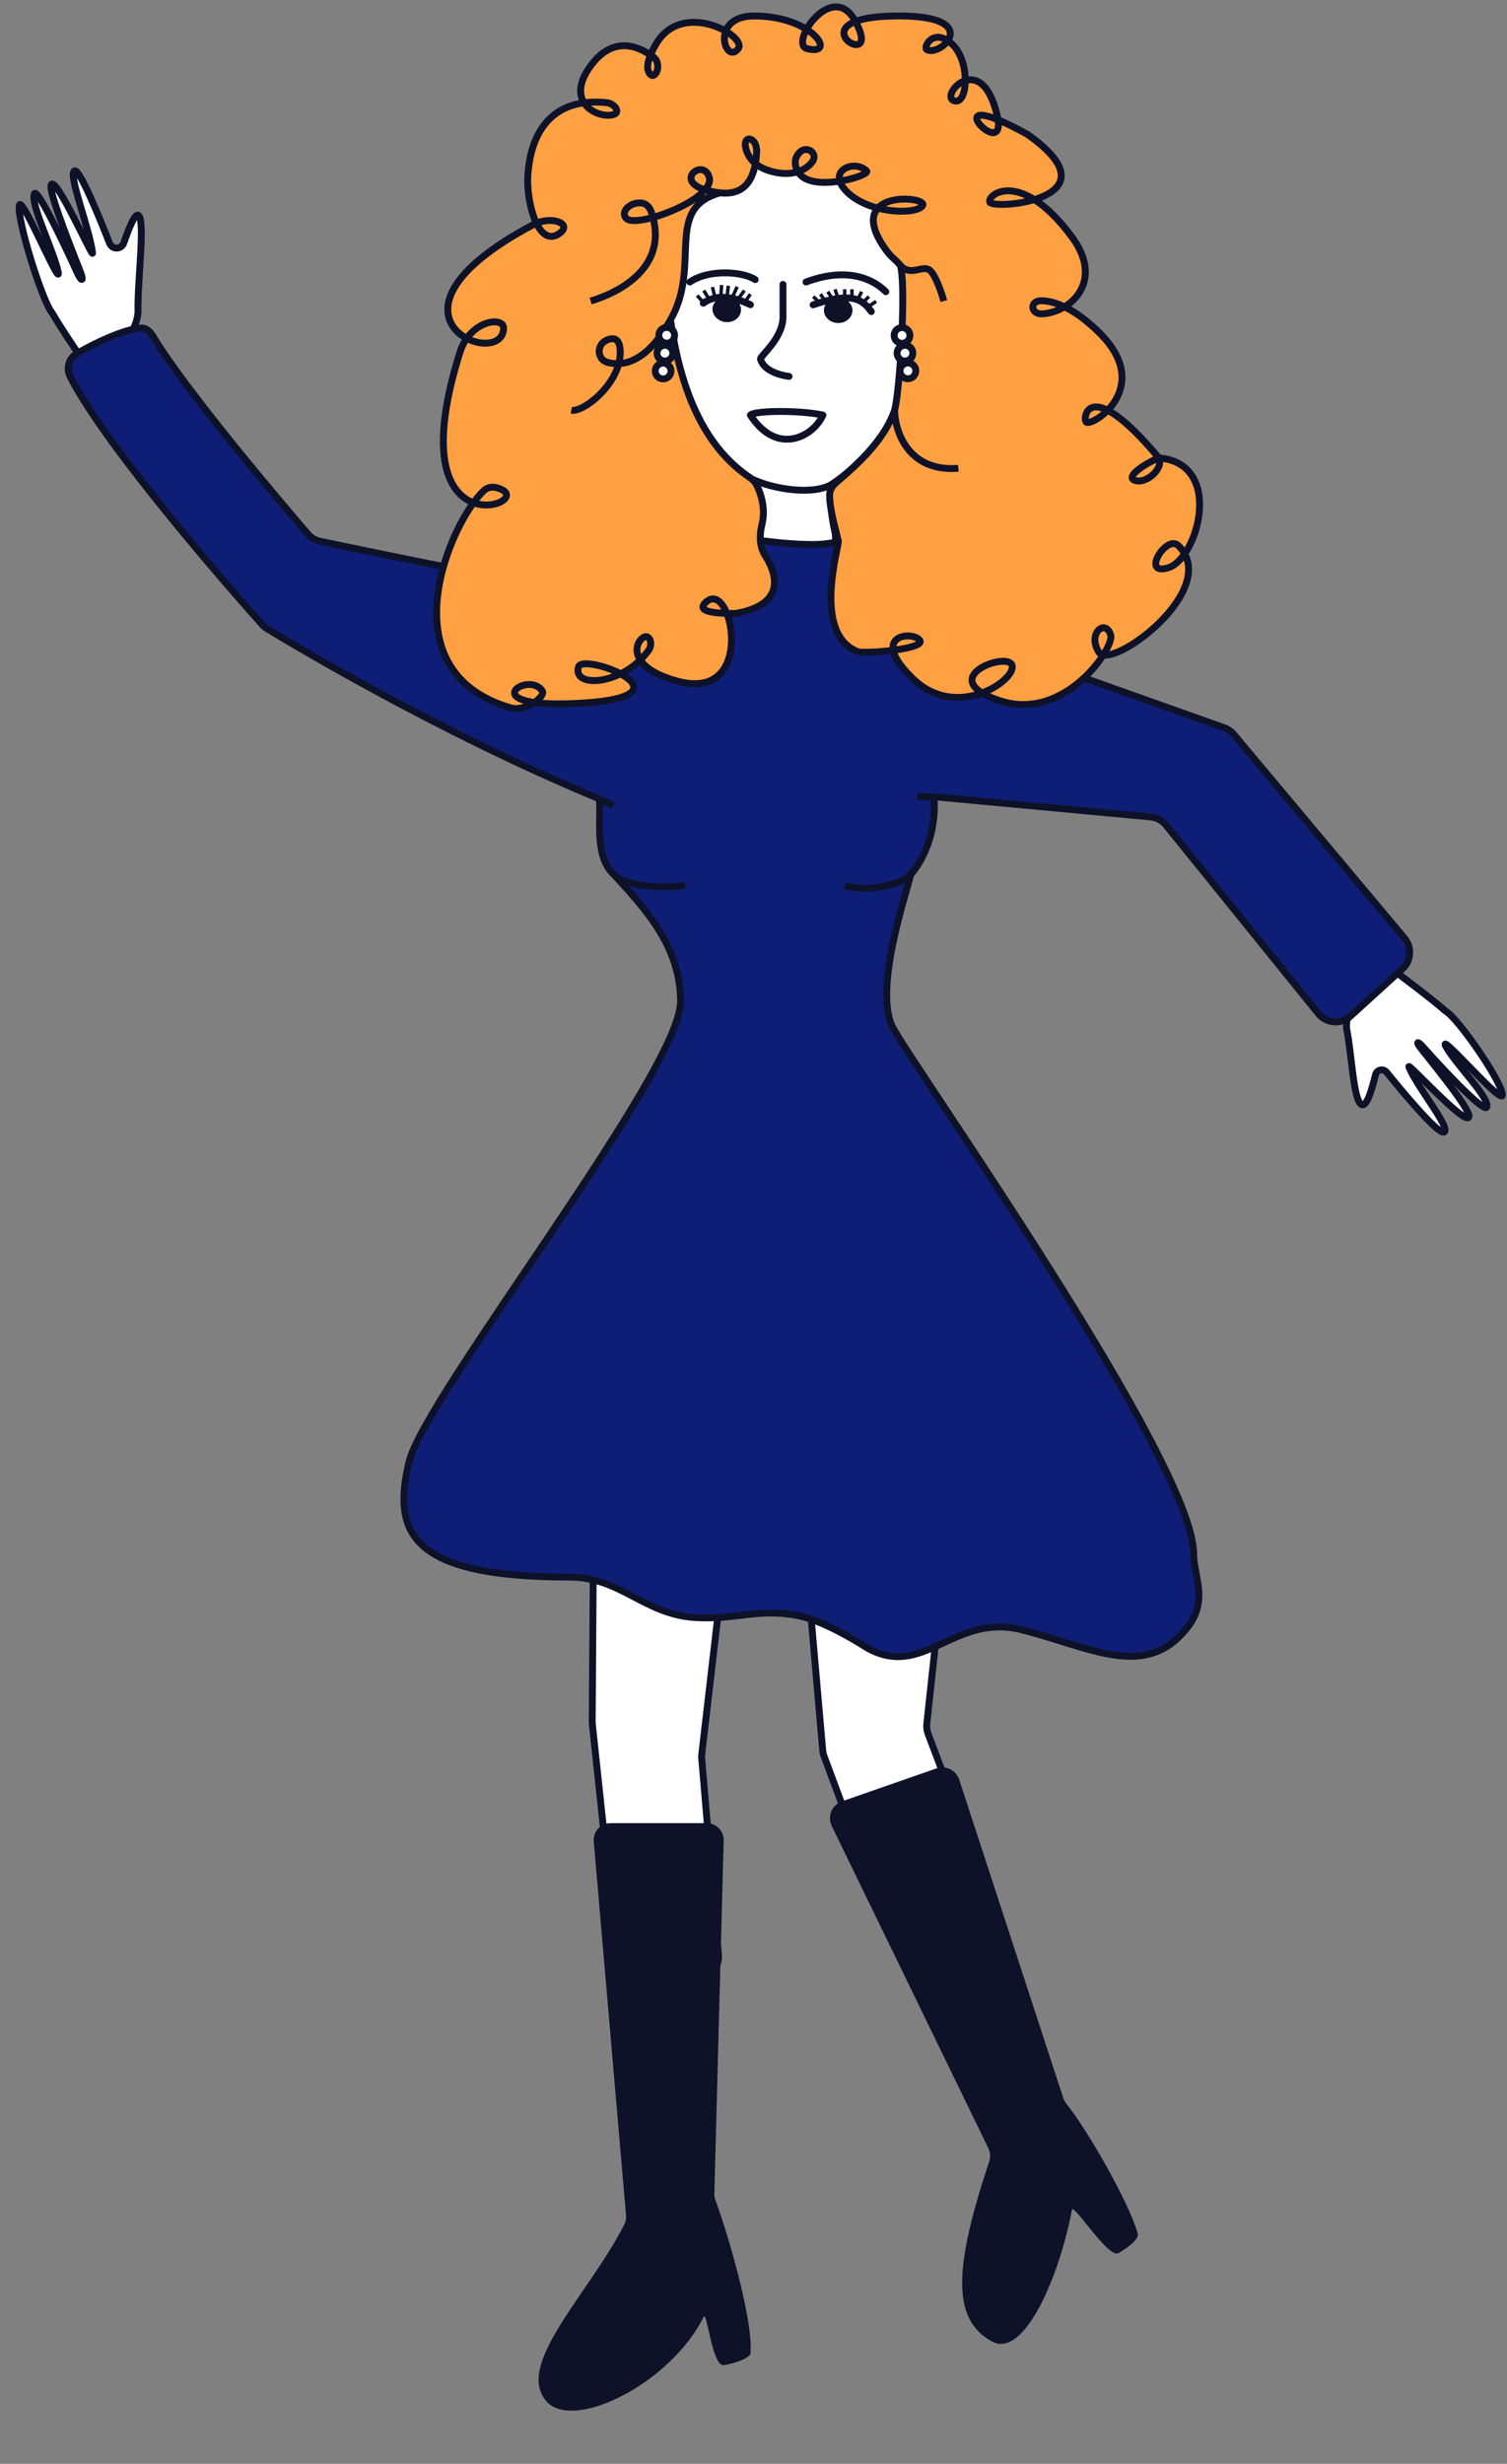
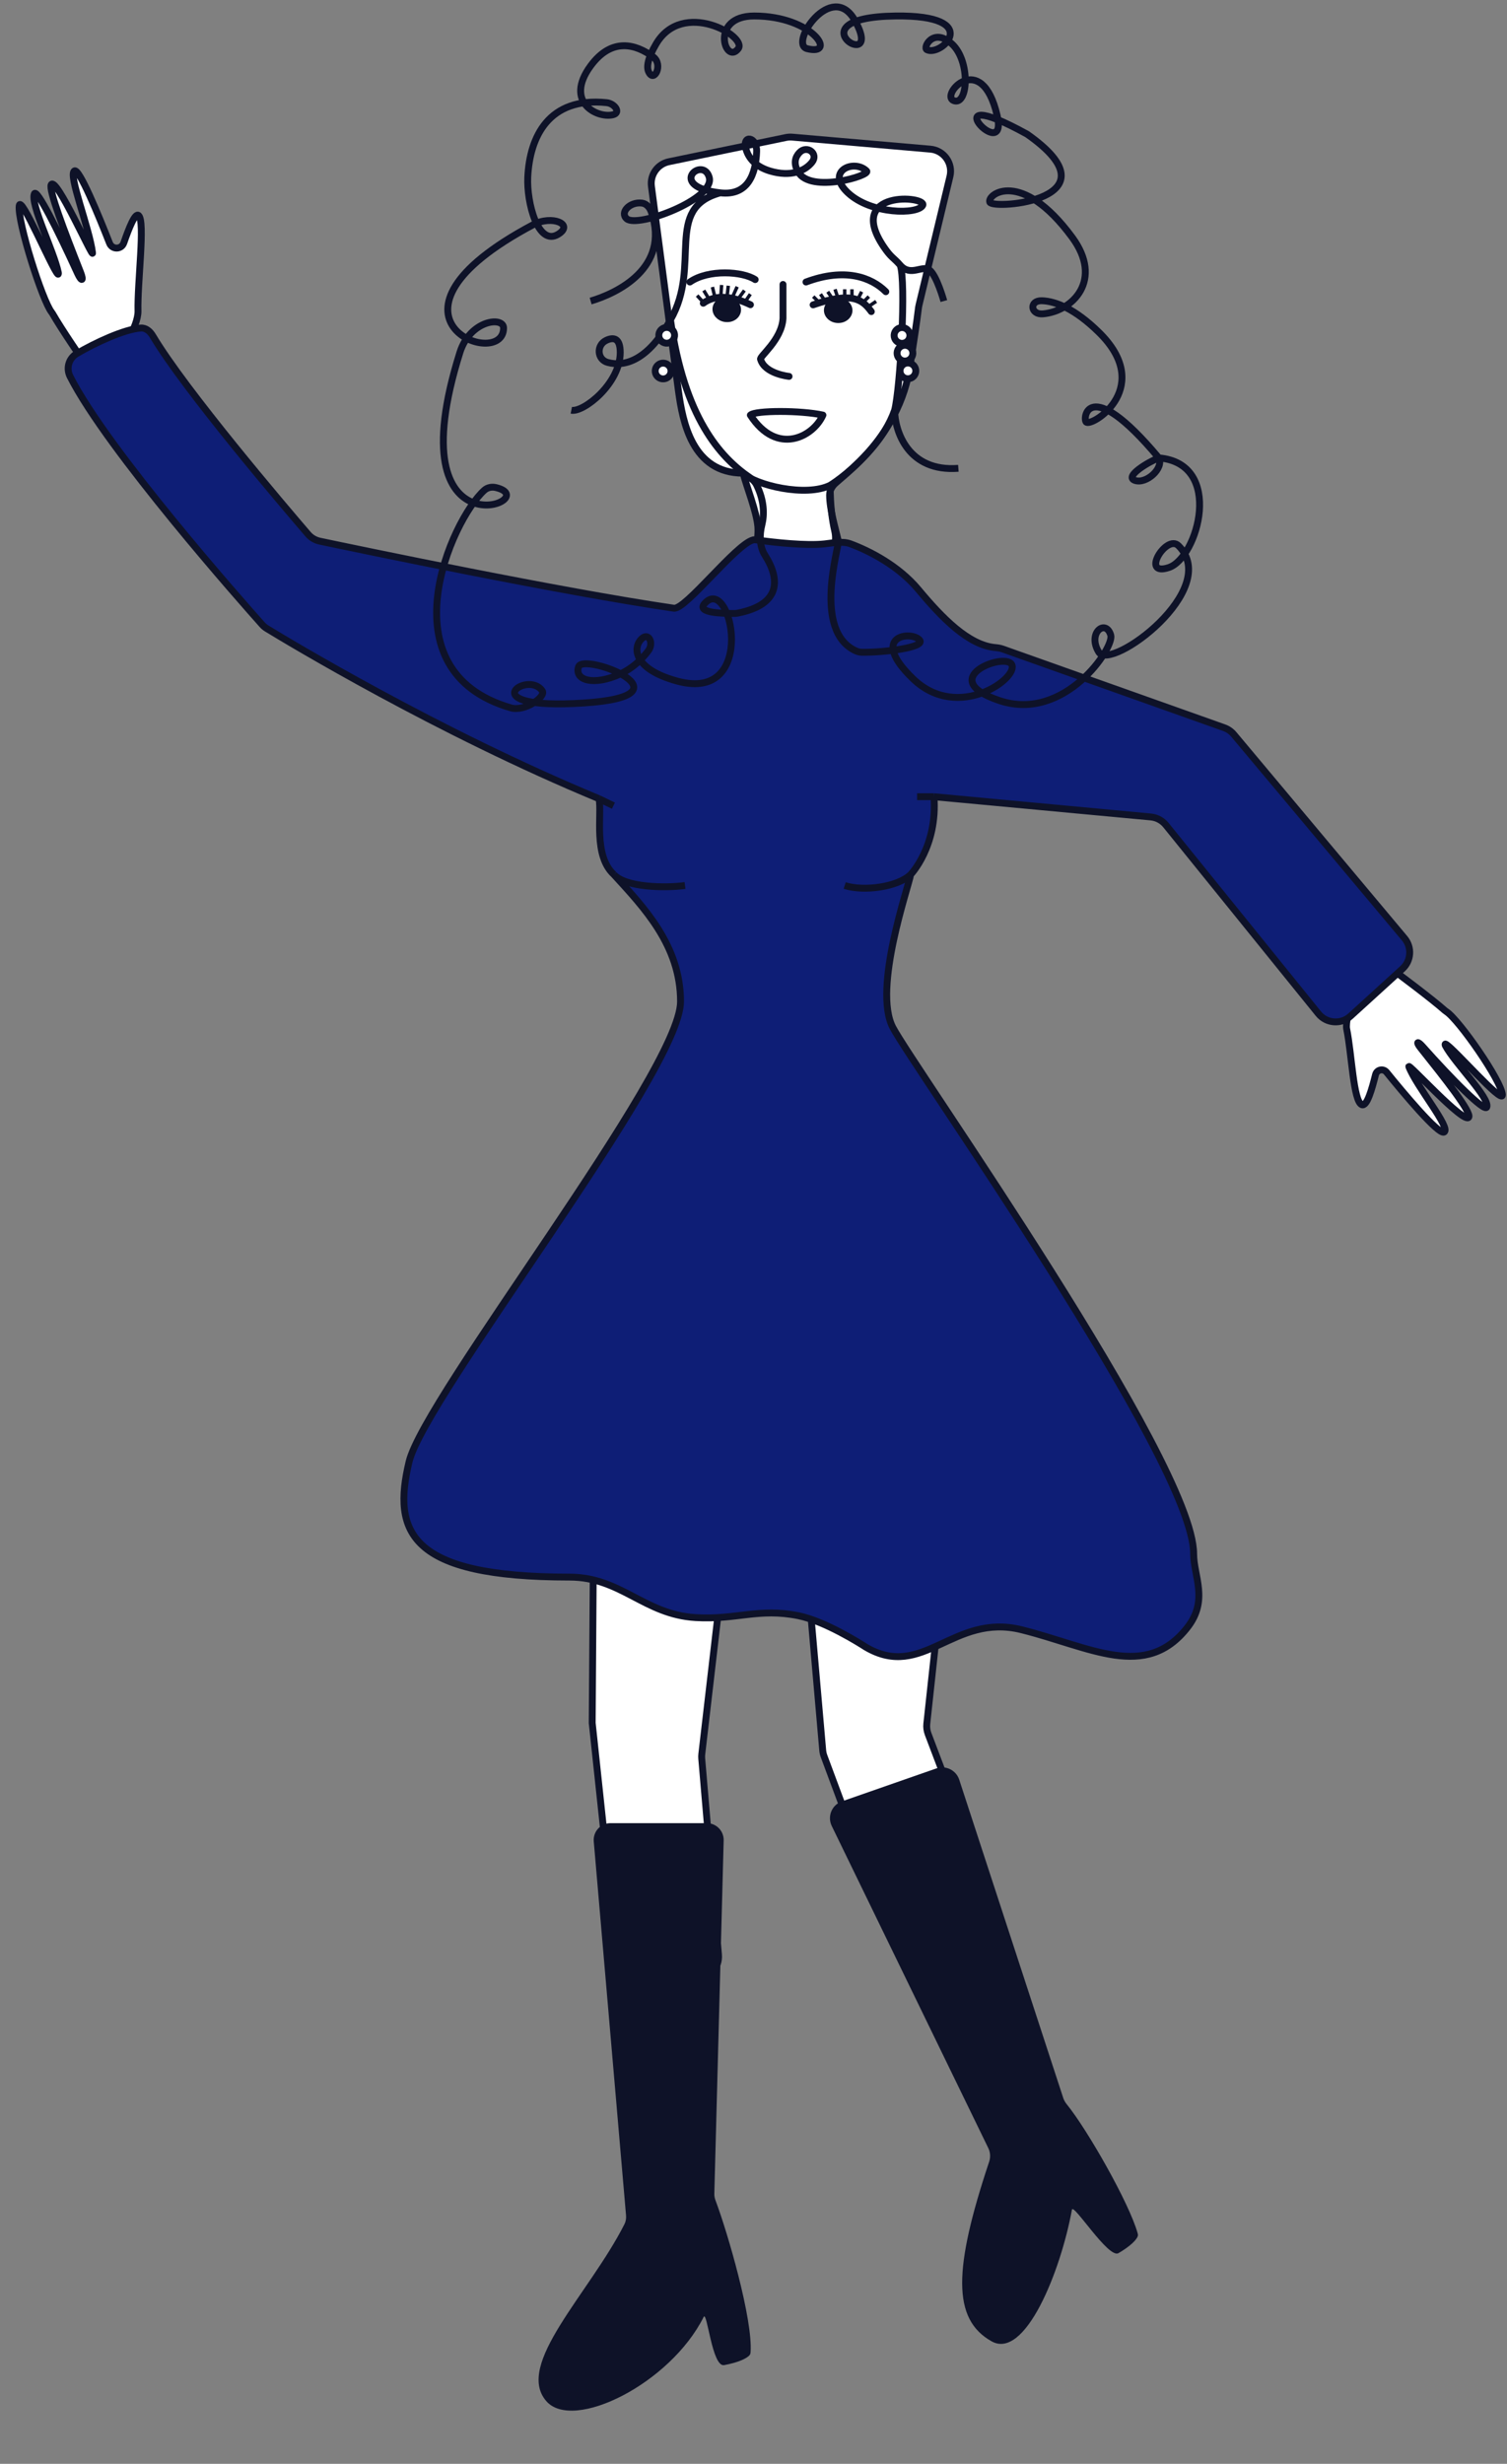
<svg xmlns="http://www.w3.org/2000/svg" width="219" height="358" viewBox="0 0 219 358" fill="none">
  <rect x="0" y="0" width="219" height="358" fill="#808080" stroke="none" />
  <path d="M120.644 70.509C120.644 73.484 120.949 75.665 121.287 77.081C121.495 77.948 121.488 78.877 121.068 79.664C118.377 84.703 113.399 90.137 110.247 80.358C109.87 79.189 110.239 77.752 110.132 76.528C109.936 74.291 108.532 70.819 107.988 68.752C100.564 68.752 99.209 61.213 98.606 56.912L97.247 46.726L94.667 27.07C94.447 25.398 95.555 23.84 97.206 23.498L114.206 19.981C114.512 19.918 114.826 19.899 115.137 19.926L135.199 21.671C137.16 21.841 138.511 23.717 138.05 25.631L133.554 44.317C133.494 44.564 133.461 44.816 133.433 45.068C133.287 46.397 132.664 50.489 132.333 52.611C130.884 64.382 120.644 70.509 120.644 70.509Z" fill="white" />
  <path d="M120.644 70.509C120.644 73.484 120.949 75.665 121.287 77.081C121.495 77.948 121.488 78.877 121.068 79.664C118.377 84.703 113.399 90.137 110.247 80.358C109.87 79.189 110.239 77.752 110.132 76.528C109.936 74.291 108.532 70.819 107.988 68.752M120.644 70.509C117.128 72.267 109.795 70.501 107.988 68.752M120.644 70.509C120.644 70.509 130.884 64.382 132.333 52.611C132.664 50.489 133.287 46.397 133.433 45.068C133.461 44.816 133.494 44.564 133.554 44.317L138.05 25.631C138.511 23.717 137.16 21.841 135.199 21.671L115.137 19.926C114.826 19.899 114.512 19.918 114.206 19.981L97.206 23.498C95.555 23.84 94.447 25.398 94.667 27.07L97.247 46.726L98.606 56.912C99.209 61.213 100.564 68.752 107.988 68.752" stroke="#0E1228" stroke-linejoin="round" />
  <path d="M197.891 160.512C196.665 159.972 196.45 153.191 195.705 149.528C195.527 148.652 196.069 146.221 196.754 145.646C197.239 145.239 197.711 144.809 198.168 144.362C198.877 143.67 199.504 141.624 200.112 140.343C200.335 139.874 200.908 139.789 201.323 140.1C203.279 141.567 207.927 145.014 210.004 146.853C210.06 146.902 210.114 146.94 210.177 146.98C212.019 148.164 218.24 157.111 218.329 159.083C218.396 160.562 211.199 152.249 210.097 151.71C209.98 151.652 209.984 151.813 210.046 151.928C211.425 154.501 216.528 159.53 216.064 160.861C215.781 161.671 210.962 156.8 206.743 152.054C205.977 151.192 205.729 151.373 206.448 152.275C210.018 156.757 213.82 161.559 213.449 162.32C212.861 163.523 204.419 154.177 204.741 155.005C205.878 157.929 210.907 163.909 209.861 164.492C209.055 164.941 203.859 158.702 201.508 155.804C201.021 155.204 200.084 155.405 199.895 156.155C199.375 158.213 198.653 160.848 197.891 160.512Z" fill="white" stroke="#0E1228" />
  <path d="M20.144 31.313C21.126 32.178 19.951 41.029 20.055 45.241C20.078 46.184 19.412 48.192 18.686 48.794C18.142 49.244 17.606 49.735 17.082 50.252C16.442 50.885 15.667 52.805 14.985 54.215C14.651 54.905 13.782 54.91 13.35 54.278C11.831 52.06 8.939 47.846 7.626 45.554C7.581 45.475 7.53 45.409 7.474 45.336C6.126 43.586 2.521 32.222 2.791 29.901C2.996 28.142 7.62 39.154 8.404 39.827C8.49 39.901 8.504 39.728 8.48 39.617C7.803 36.404 4.374 29.657 4.998 28.154C5.328 27.361 8.333 33.283 11.27 39.721C11.852 40.997 12.22 40.858 11.704 39.553C9.288 33.436 7.052 27.571 7.442 26.836C8.145 25.51 13.571 37.771 13.447 36.75C13.008 33.141 9.848 25.352 10.825 24.825C11.518 24.451 14.334 31.308 15.915 35.332C16.298 36.308 17.648 36.28 17.992 35.291C18.742 33.14 19.633 30.863 20.144 31.313Z" fill="white" stroke="#0E1228" />
  <path d="M113.787 41.33C113.787 46.252 113.787 46.252 113.787 46.252C113.611 49.416 110.263 51.859 110.53 52.213C111.151 54.338 114.667 54.69 114.667 54.69" stroke="#0E1228" stroke-linecap="round" />
  <path d="M120.235 45.109C120.249 45.796 120.909 46.445 121.835 46.437C122.761 46.429 123.395 45.769 123.382 45.082C123.368 44.395 122.709 43.746 121.782 43.755C120.856 43.763 120.222 44.423 120.235 45.109Z" fill="#0E1228" stroke="#0E1228" />
  <path d="M126.622 45.276C125.421 43.657 124.022 42.258 118.163 44.296" stroke="#0E1228" stroke-linecap="round" />
  <path d="M104.045 45.032C104.115 45.723 104.829 46.346 105.75 46.305C106.671 46.264 107.254 45.583 107.184 44.892C107.114 44.202 106.401 43.578 105.479 43.619C104.558 43.66 103.976 44.342 104.045 45.032Z" fill="#0E1228" stroke="#0E1228" />
  <path d="M109.056 44.276C106.583 43.088 104.063 42.687 102.2 44.056" stroke="#0E1228" stroke-linecap="round" />
  <path d="M128.729 42.385C126.62 40.276 122.753 38.869 117.128 40.979" stroke="#0E1228" stroke-linecap="round" />
  <path d="M109.745 40.627C107.946 39.438 102.98 39.086 100.253 40.979" stroke="#0E1228" stroke-linecap="round" />
  <path d="M119.59 60.314C118.184 63.478 112.91 66.291 109.043 60.314C109.746 59.611 116.426 59.611 119.59 60.314Z" stroke="#0E1228" stroke-linejoin="round" />
  <path d="M134.221 221.66L120.212 221.649C118.322 221.647 116.837 223.266 117.002 225.149L119.558 254.323C119.583 254.61 119.647 254.893 119.748 255.164L127.743 276.663C128.272 278.086 129.722 278.945 131.224 278.727L140.341 277.4C142.378 277.103 143.617 274.997 142.887 273.072L134.875 251.947C134.695 251.473 134.629 250.963 134.684 250.459L137.419 225.227C137.625 223.323 136.135 221.662 134.221 221.66Z" fill="white" stroke="#0E1228" stroke-linejoin="round" />
  <path d="M86.06 250.343L86.343 209.286C86.358 207.23 88.269 205.714 90.274 206.168L104.388 209.365C105.993 209.728 107.065 211.243 106.875 212.877L101.985 254.875C101.96 255.089 101.957 255.306 101.975 255.521L104.412 284.025C104.573 285.904 103.091 287.518 101.205 287.518L92.925 287.518C91.28 287.518 89.899 286.277 89.724 284.641L86.06 250.343Z" fill="white" stroke="#0E1228" stroke-linejoin="round" />
  <path d="M79.391 348.889C74.76 343.566 85.62 333.28 90.738 323.192C90.938 322.8 91.016 322.36 90.979 321.921L86.286 267.56C86.163 266.133 87.288 264.906 88.721 264.906L102.722 264.906C104.097 264.906 105.201 266.04 105.165 267.415L103.808 318.737C103.799 319.066 103.857 319.392 103.973 319.7C105.77 324.465 109.406 337.016 109.077 341.765C109.067 341.914 109.044 342.06 108.953 342.178C108.573 342.668 107.298 343.276 105.231 343.653C103.467 343.975 102.76 335.651 102.254 336.661C97.395 346.364 83.283 353.363 79.391 348.889Z" fill="#0E1228" />
  <path d="M144.106 340.199C138.348 336.979 138.564 329.655 143.748 314.094C143.964 313.448 143.922 312.737 143.624 312.125L120.871 265.316C120.194 263.923 120.884 262.252 122.346 261.742L136.084 256.949C137.452 256.472 138.945 257.211 139.396 258.588L154.513 304.84C154.622 305.173 154.797 305.476 155.018 305.748C158.049 309.476 164.124 320.163 165.319 324.478C165.361 324.63 165.39 324.785 165.337 324.933C165.137 325.489 164.209 326.414 162.533 327.386C161.08 328.228 155.966 320.038 155.775 321.079C154.115 330.122 148.953 342.909 144.106 340.199Z" fill="#0E1228" />
  <path d="M38.09 90.753C35.403 87.745 15.615 65.425 10.191 54.723C9.572 53.501 9.986 52.065 11.166 51.37C13.814 49.809 18.036 47.845 20.443 47.664C21.212 47.606 21.814 48.148 22.208 48.811C26.925 56.73 41.417 73.724 44.76 77.612C45.216 78.142 45.806 78.491 46.49 78.635C52.319 79.866 81.348 85.94 97.924 88.375C99.617 88.624 106.938 79.064 109.459 78.447C109.614 78.409 109.772 78.427 109.929 78.45C112.621 78.84 117.214 79.316 119.836 79.027C121.049 78.894 122.443 78.592 123.586 79.017C126.406 80.065 130.596 82.219 133.462 85.659C136.92 89.808 140.751 93.744 144.637 94.092C145.002 94.125 145.367 94.18 145.713 94.303L177.904 105.739C178.445 105.932 178.925 106.265 179.294 106.705L204.108 136.323C205.217 137.646 205.085 139.608 203.808 140.77L196.26 147.645C194.89 148.892 192.753 148.73 191.589 147.289L169.433 119.886C168.888 119.212 168.093 118.786 167.229 118.705L135.726 115.764C136.269 123.008 132.331 127.082 132.331 127.082C132.104 128.667 126.802 143.623 129.745 149.282C132.687 154.941 173.461 212.405 173.461 225.762C173.461 229.003 175.658 232.486 172.579 236.446C166.502 244.263 158.416 239.295 148.456 236.805C138.522 234.322 134.164 244.224 125.831 239.334C125.789 239.309 125.747 239.283 125.706 239.256C125.093 238.859 119.894 235.548 116.033 234.768C110.261 233.603 106.971 235.393 101.094 235.04C93.587 234.59 90.279 229.155 82.759 229.155C59.444 229.155 57.01 222.591 59.444 212.405C61.706 202.935 98.898 155.717 98.898 145.531C98.898 137.382 93.557 131.836 89.219 127.082C86.182 124.297 87.49 118.383 87.059 116.059C63.655 106.367 41.869 93.218 38.769 91.323C38.509 91.164 38.292 90.981 38.09 90.753Z" fill="#0E1E76" />
  <path d="M87.059 116.059C63.655 106.367 41.869 93.218 38.769 91.323C38.509 91.164 38.292 90.981 38.09 90.753C35.403 87.745 15.615 65.425 10.191 54.723C9.572 53.501 9.986 52.065 11.166 51.37C13.814 49.809 18.036 47.845 20.443 47.664C21.212 47.606 21.814 48.148 22.208 48.811C26.925 56.73 41.417 73.724 44.76 77.612C45.216 78.142 45.806 78.491 46.49 78.635C52.319 79.866 81.348 85.94 97.924 88.375C99.617 88.624 106.938 79.064 109.459 78.447C109.614 78.409 109.772 78.427 109.929 78.45C112.621 78.84 117.214 79.316 119.836 79.027C121.048 78.894 122.443 78.592 123.586 79.017C126.406 80.065 130.596 82.219 133.462 85.659C136.92 89.808 140.751 93.744 144.637 94.092C145.002 94.125 145.367 94.18 145.713 94.303L177.904 105.739C178.445 105.932 178.925 106.265 179.294 106.705L204.108 136.323C205.217 137.646 205.085 139.608 203.808 140.77L196.26 147.645C194.89 148.892 192.753 148.73 191.589 147.289L169.433 119.886C168.888 119.212 168.093 118.786 167.229 118.705L135.726 115.764M87.059 116.059C87.49 118.383 86.182 124.297 89.219 127.082M87.059 116.059L89.144 117.066M99.549 128.667C96.592 129.056 90.921 128.947 89.219 127.082M89.219 127.082C93.557 131.836 98.898 137.382 98.898 145.531C98.898 155.717 61.706 202.935 59.444 212.405C57.01 222.591 59.444 229.155 82.759 229.155C90.279 229.155 93.587 234.59 101.094 235.04C106.971 235.393 110.261 233.603 116.033 234.768C119.894 235.548 125.093 238.859 125.706 239.256C125.747 239.283 125.789 239.309 125.831 239.334C134.164 244.224 138.522 234.322 148.456 236.805C158.416 239.295 166.502 244.263 172.579 236.446C175.658 232.486 173.461 229.003 173.461 225.762C173.461 212.405 132.687 154.941 129.745 149.282C126.802 143.623 132.104 128.667 132.331 127.082M132.331 127.082C130.485 128.868 125.564 129.571 122.752 128.667M132.331 127.082C132.331 127.082 136.269 123.008 135.726 115.764M135.726 115.764H133.275" stroke="#0E1228" stroke-linejoin="round" />
-   <path d="M68.807 73.048C65.338 71.779 62.03 66.492 66.833 51.215C67.084 50.417 67.43 49.739 67.831 49.17C63.987 47.158 61.88 40.941 77.472 32.654C77.632 32.569 77.793 32.493 77.955 32.427C77.052 30.568 76.603 27.749 76.696 25.757C76.931 20.703 79.001 15.72 84.876 14.937C84.112 13.736 84.086 11.942 85.833 9.565C88.734 5.618 92.04 6.297 94.533 7.99C94.725 7.522 94.99 6.993 95.34 6.396C97.849 2.115 102.742 2.936 105.465 4.528C105.895 3.368 107.1 2.322 109.6 2.322C112.975 2.322 115.572 3.229 117.212 4.262C118.576 1.749 122.056 -0.95 124.25 3.001C124.271 3.039 124.292 3.077 124.313 3.115C125.464 2.673 127.308 2.358 130.135 2.322C137.926 2.222 138.767 4.392 137.739 5.914C137.935 6.044 138.138 6.204 138.348 6.396C139.692 7.629 140.282 9.868 140.276 11.71C141.813 11.225 143.814 12.06 144.912 16.808C144.962 17.024 145 17.223 145.029 17.406C146.092 17.839 147.482 18.512 149.271 19.501C157.099 25.001 154.227 27.82 150.316 29.002C151.922 30.01 153.77 31.718 155.796 34.464C159.237 39.129 157.568 42.852 154.691 44.581C156.149 45.279 157.818 46.444 159.683 48.272C164.768 53.254 163.136 57.388 160.973 59.615C162.601 60.442 164.98 62.441 168.405 66.535C176.113 67.19 175.068 76.268 172.157 80.471C175.452 86.451 163.582 95.716 160.334 95.165C158.001 98.827 152.231 104.134 145.249 101.798C144.16 101.433 143.331 101.059 142.718 100.685C139.817 101.753 135.961 101.788 132.689 98.634C130.801 96.814 129.983 95.459 129.804 94.486C128.257 94.685 126.556 94.791 125.306 94.777C125.008 94.774 124.71 94.72 124.437 94.6C117.999 91.775 121.994 79.345 121.824 78.595C121.417 76.809 120.576 74.099 120.56 71.958C120.555 71.247 120.941 70.611 121.483 70.151C125.458 66.771 128.586 63.632 130.006 59.611C130.836 56.447 131.712 40.763 130.809 38.518C129.853 37.413 129.524 37.481 128.436 35.87C126.528 33.046 126.627 31.285 127.571 30.244C125.98 29.831 124.403 29.115 123.23 28.02C122.56 27.395 122.191 26.823 122.043 26.322C119.662 26.699 116.912 26.602 115.986 24.982C115.98 24.971 115.973 24.959 115.967 24.948C114.901 25.295 113.543 25.334 111.912 24.851C111.021 24.587 110.32 24.209 109.78 23.759C109.337 26.299 107.999 28.401 104.669 28.02C96.391 30.277 102.008 38.518 97.438 46.461C99.45 60.683 104.662 66.457 108.983 69.4C109.385 69.674 109.735 70.025 109.949 70.462C111.078 72.759 111.09 74.78 110.714 76.282C110.353 77.725 110.36 79.407 111.158 80.662C113.441 84.251 113.424 87.858 107.201 89.09C107.025 89.125 106.841 89.142 106.661 89.141C106.352 89.14 105.997 89.137 105.625 89.126C107.204 93.101 106.497 101.13 98.493 98.985C95.404 98.158 93.771 97.007 93.046 95.895C92.281 96.646 91.33 97.367 90.187 97.906C92.961 99.395 93.868 101.569 84.782 102.149C81.491 102.359 79.19 102.29 77.632 102.07C76.66 102.7 75.299 103.161 74.235 102.852C57.618 98.026 63.907 79.805 68.807 73.048Z" fill="#FFA042" />
  <path d="M168.405 66.535C157.905 53.986 157.235 61.118 157.905 61.369C159.105 61.818 167.661 56.089 159.683 48.272C156.21 44.869 153.416 43.761 151.402 43.695C149.536 43.635 149.723 45.773 151.582 45.604C155.906 45.211 160.375 40.672 155.796 34.464C148.413 24.456 143.39 28.245 143.843 29.377C144.296 30.509 162.827 29.026 149.271 19.501C134.703 11.448 146.656 24.35 144.912 16.808C142.658 7.06 136.593 13.803 138.57 14.612C140.699 15.483 141.064 8.886 138.348 6.396C135.631 3.906 134.062 6.909 134.703 7.229C136.812 8.284 143.108 2.155 130.135 2.322C114.598 2.521 128.768 11.136 124.25 3.001C120.908 -3.018 114.58 6.396 117.297 7.075C121.738 8.185 118.18 2.322 109.6 2.322C103.021 2.322 105.414 9.565 107.281 7.075C108.639 5.264 99.188 -0.168 95.34 6.396C94.115 8.485 93.934 9.743 94.265 10.444C95.054 12.117 96.414 9.381 94.932 8.274C92.4 6.384 88.891 5.404 85.833 9.565C81.961 14.833 86.796 17.238 89.085 16.672C90.264 16.38 89.356 15.039 88.147 14.916C79.744 14.057 76.971 19.86 76.696 25.757C76.526 29.41 78.175 35.846 81.118 34.036C83.472 32.587 80.212 31.197 77.472 32.654C52.346 46.008 73.18 53.986 73.181 47.658C73.181 45.958 68.328 46.461 66.833 51.215C57.36 81.344 79.436 72.617 72.077 70.847C71.478 70.703 70.837 70.821 70.379 71.234C65.619 75.519 55.742 97.481 74.235 102.852C76.261 103.441 79.368 101.235 78.805 100.391C76.696 97.228 68.259 103.204 84.782 102.149C101.305 101.095 84.782 94.767 84.079 96.876C83.412 98.877 86.345 99.688 90.134 97.931C91.995 97.067 93.352 95.718 94.231 94.533C95.006 93.49 94.327 91.906 93.331 92.74C91.942 93.904 91.822 97.198 98.493 98.985C110.304 102.149 106.227 83.165 102.36 87.736C101.253 89.044 104.8 89.135 106.661 89.141C106.841 89.142 107.025 89.125 107.201 89.09C113.424 87.858 113.441 84.251 111.158 80.662C110.36 79.407 110.353 77.725 110.714 76.282C111.09 74.78 111.078 72.759 109.949 70.462C109.735 70.025 109.385 69.674 108.983 69.4C104.662 66.457 99.45 60.683 97.438 46.461M168.405 66.535C177.944 67.345 174.077 81.056 169.858 82.462C165.64 83.868 169.507 77.54 171.264 79.298C177.602 85.636 161.421 97.579 159.683 94.767C157.946 91.954 160.718 89.845 161.421 92.306C161.936 94.108 154.703 104.962 145.249 101.798C135.795 98.634 145.952 94.767 147.007 96.524C148.165 98.455 139.253 104.962 132.689 98.634C126.124 92.306 132.501 91.603 133.648 93.009C134.522 94.081 128.468 94.812 125.306 94.777C125.008 94.774 124.71 94.72 124.437 94.6C117.999 91.775 121.994 79.345 121.824 78.595C121.417 76.809 120.576 74.099 120.56 71.958C120.555 71.247 120.941 70.611 121.483 70.151C125.458 66.771 128.586 63.632 130.006 59.611M168.405 66.535C167.03 67.039 163.287 69.244 164.936 69.806C166.586 70.369 169.155 68.048 168.405 66.535ZM85.833 43.745C89.538 42.655 97.459 38.991 94.648 30.8C94.43 30.165 93.961 29.595 93.296 29.509C91.528 29.279 90.015 30.877 91.087 31.796C92.672 33.154 103.968 28.926 103.063 25.757C102.157 22.588 96.746 27.115 104.669 28.02M104.669 28.02C108.736 28.485 109.832 25.247 109.955 22.03C110.039 19.829 107.813 19.513 108.398 21.637C108.764 22.967 109.807 24.227 111.912 24.851C114.888 25.733 116.954 24.874 117.995 23.583C119.002 22.335 117.28 21.008 116.175 22.169C115.546 22.83 115.284 23.753 115.986 24.982C117.797 28.151 126.584 25.494 125.946 24.851C124.156 23.049 119.835 24.851 123.23 28.02C126.625 31.189 133.416 31.189 134.095 29.831C134.774 28.473 122.777 27.495 128.436 35.87C129.524 37.481 129.853 37.413 130.809 38.518M104.669 28.02C96.391 30.277 102.008 38.518 97.438 46.461M137.164 43.745C137.164 43.745 136.112 39.962 135.054 39.221C133.995 38.478 132.321 40.265 130.809 38.518M97.438 46.461C94.175 52.422 90.736 53.327 88.305 52.661C86.747 52.233 86.647 50.131 88.111 49.448C89.188 48.945 90.134 49.134 90.134 51.215C90.134 55.744 84.782 59.963 83.024 59.611M130.809 38.518C131.712 40.763 130.836 56.447 130.006 59.611M130.006 59.611C130.048 62.658 131.961 68.611 139.273 68.048" stroke="#0E1228" stroke-linejoin="round" />
  <path d="M118.182 43.088L118.885 43.791M119.236 42.736L119.939 43.791M120.291 42.385L120.994 43.439M121.346 42.033L121.697 43.088M122.752 42.033V43.088M123.807 42.033V43.088M125.213 42.385L124.51 43.791M126.267 43.088L125.564 43.791M127.322 43.791L126.267 44.494" stroke="#0E1228" stroke-width="0.5" stroke-linejoin="bevel" />
  <path d="M109.041 42.736L108.177 43.992M108.177 42.204L107.257 43.448M107.127 41.659L106.355 43.366M105.836 41.518L105.692 42.833M104.869 41.411L104.724 43.43M103.53 41.708L103.983 43.532M102.274 42.204L103.015 43.426M101.306 42.939L102.274 43.992" stroke="#0E1228" stroke-width="0.5" stroke-linejoin="round" />
  <circle cx="96.886" cy="48.721" r="1.147" transform="rotate(5.732 96.886 48.721)" fill="white" stroke="#0E1228" />
-   <circle cx="96.626" cy="51.314" r="1.147" transform="rotate(5.732 96.626 51.314)" fill="white" stroke="#0E1228" />
  <circle cx="96.365" cy="53.908" r="1.147" transform="rotate(5.732 96.365 53.908)" fill="white" stroke="#0E1228" />
  <circle cx="131.083" cy="48.743" r="1.147" transform="rotate(-9.472 131.083 48.743)" fill="white" stroke="#0E1228" />
  <circle cx="131.51" cy="51.314" r="1.147" transform="rotate(-9.472 131.51 51.314)" fill="white" stroke="#0E1228" />
  <circle cx="131.94" cy="53.886" r="1.147" transform="rotate(-9.472 131.94 53.886)" fill="white" stroke="#0E1228" />
</svg>